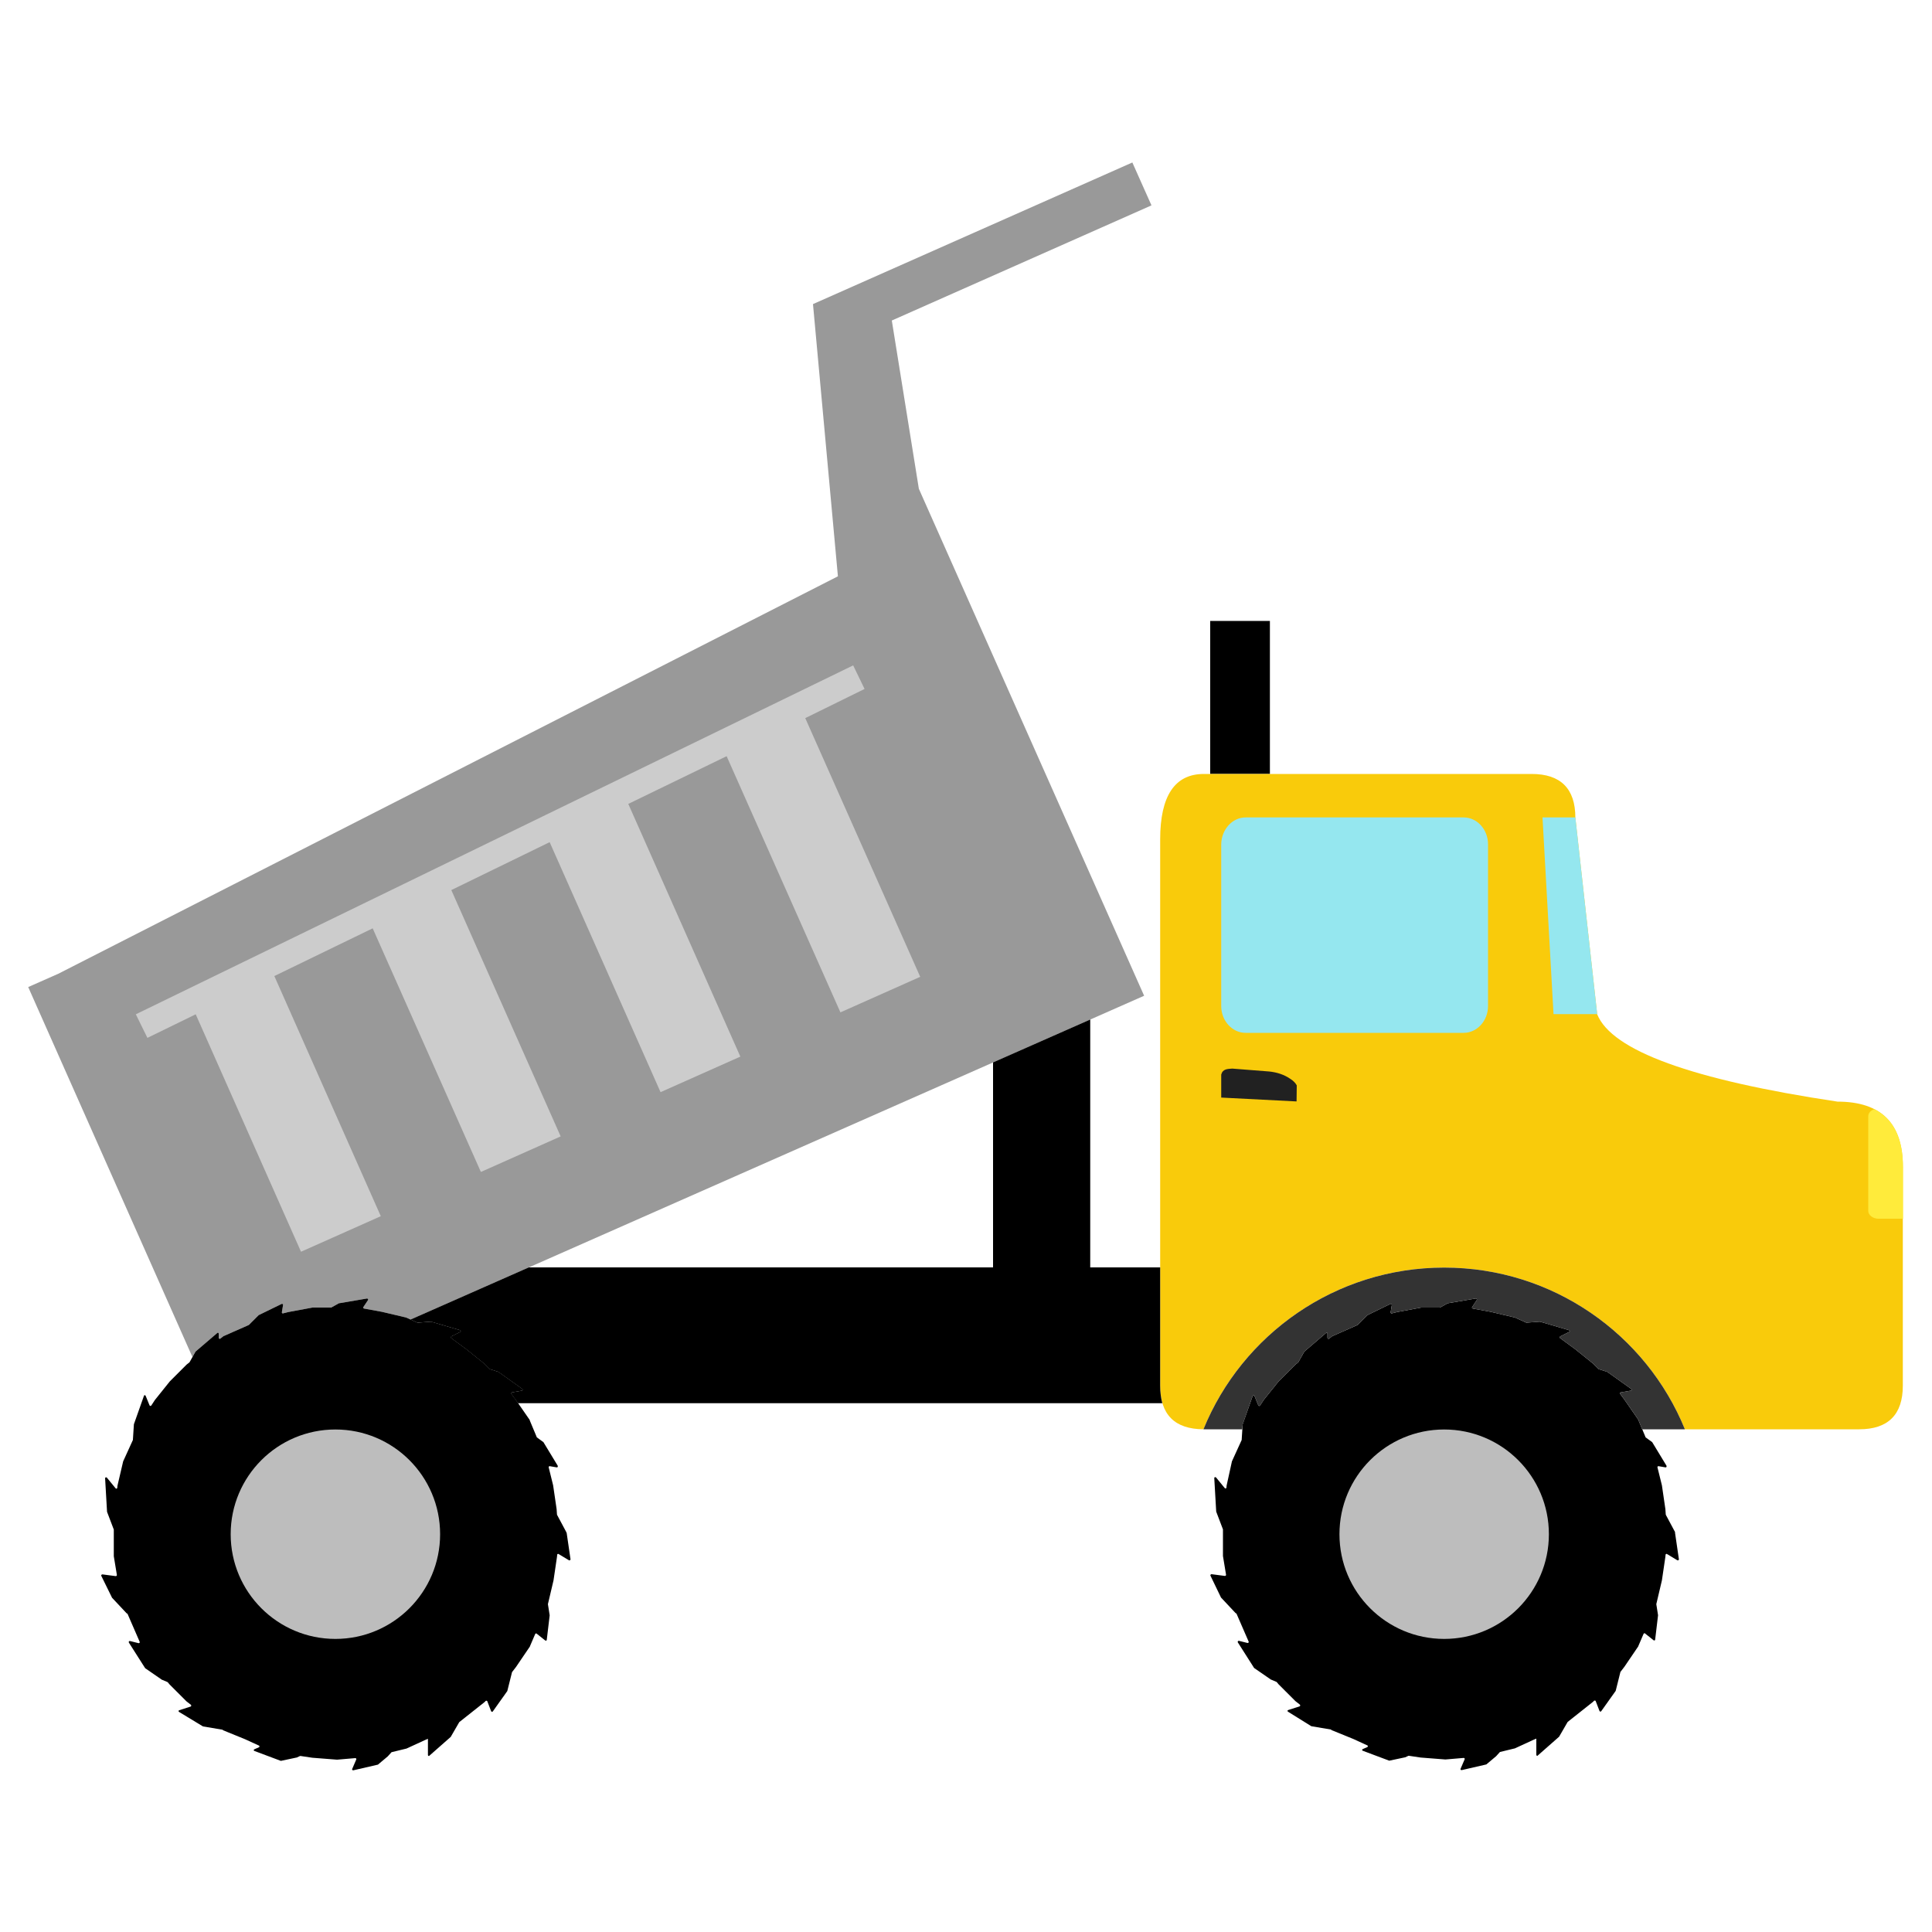
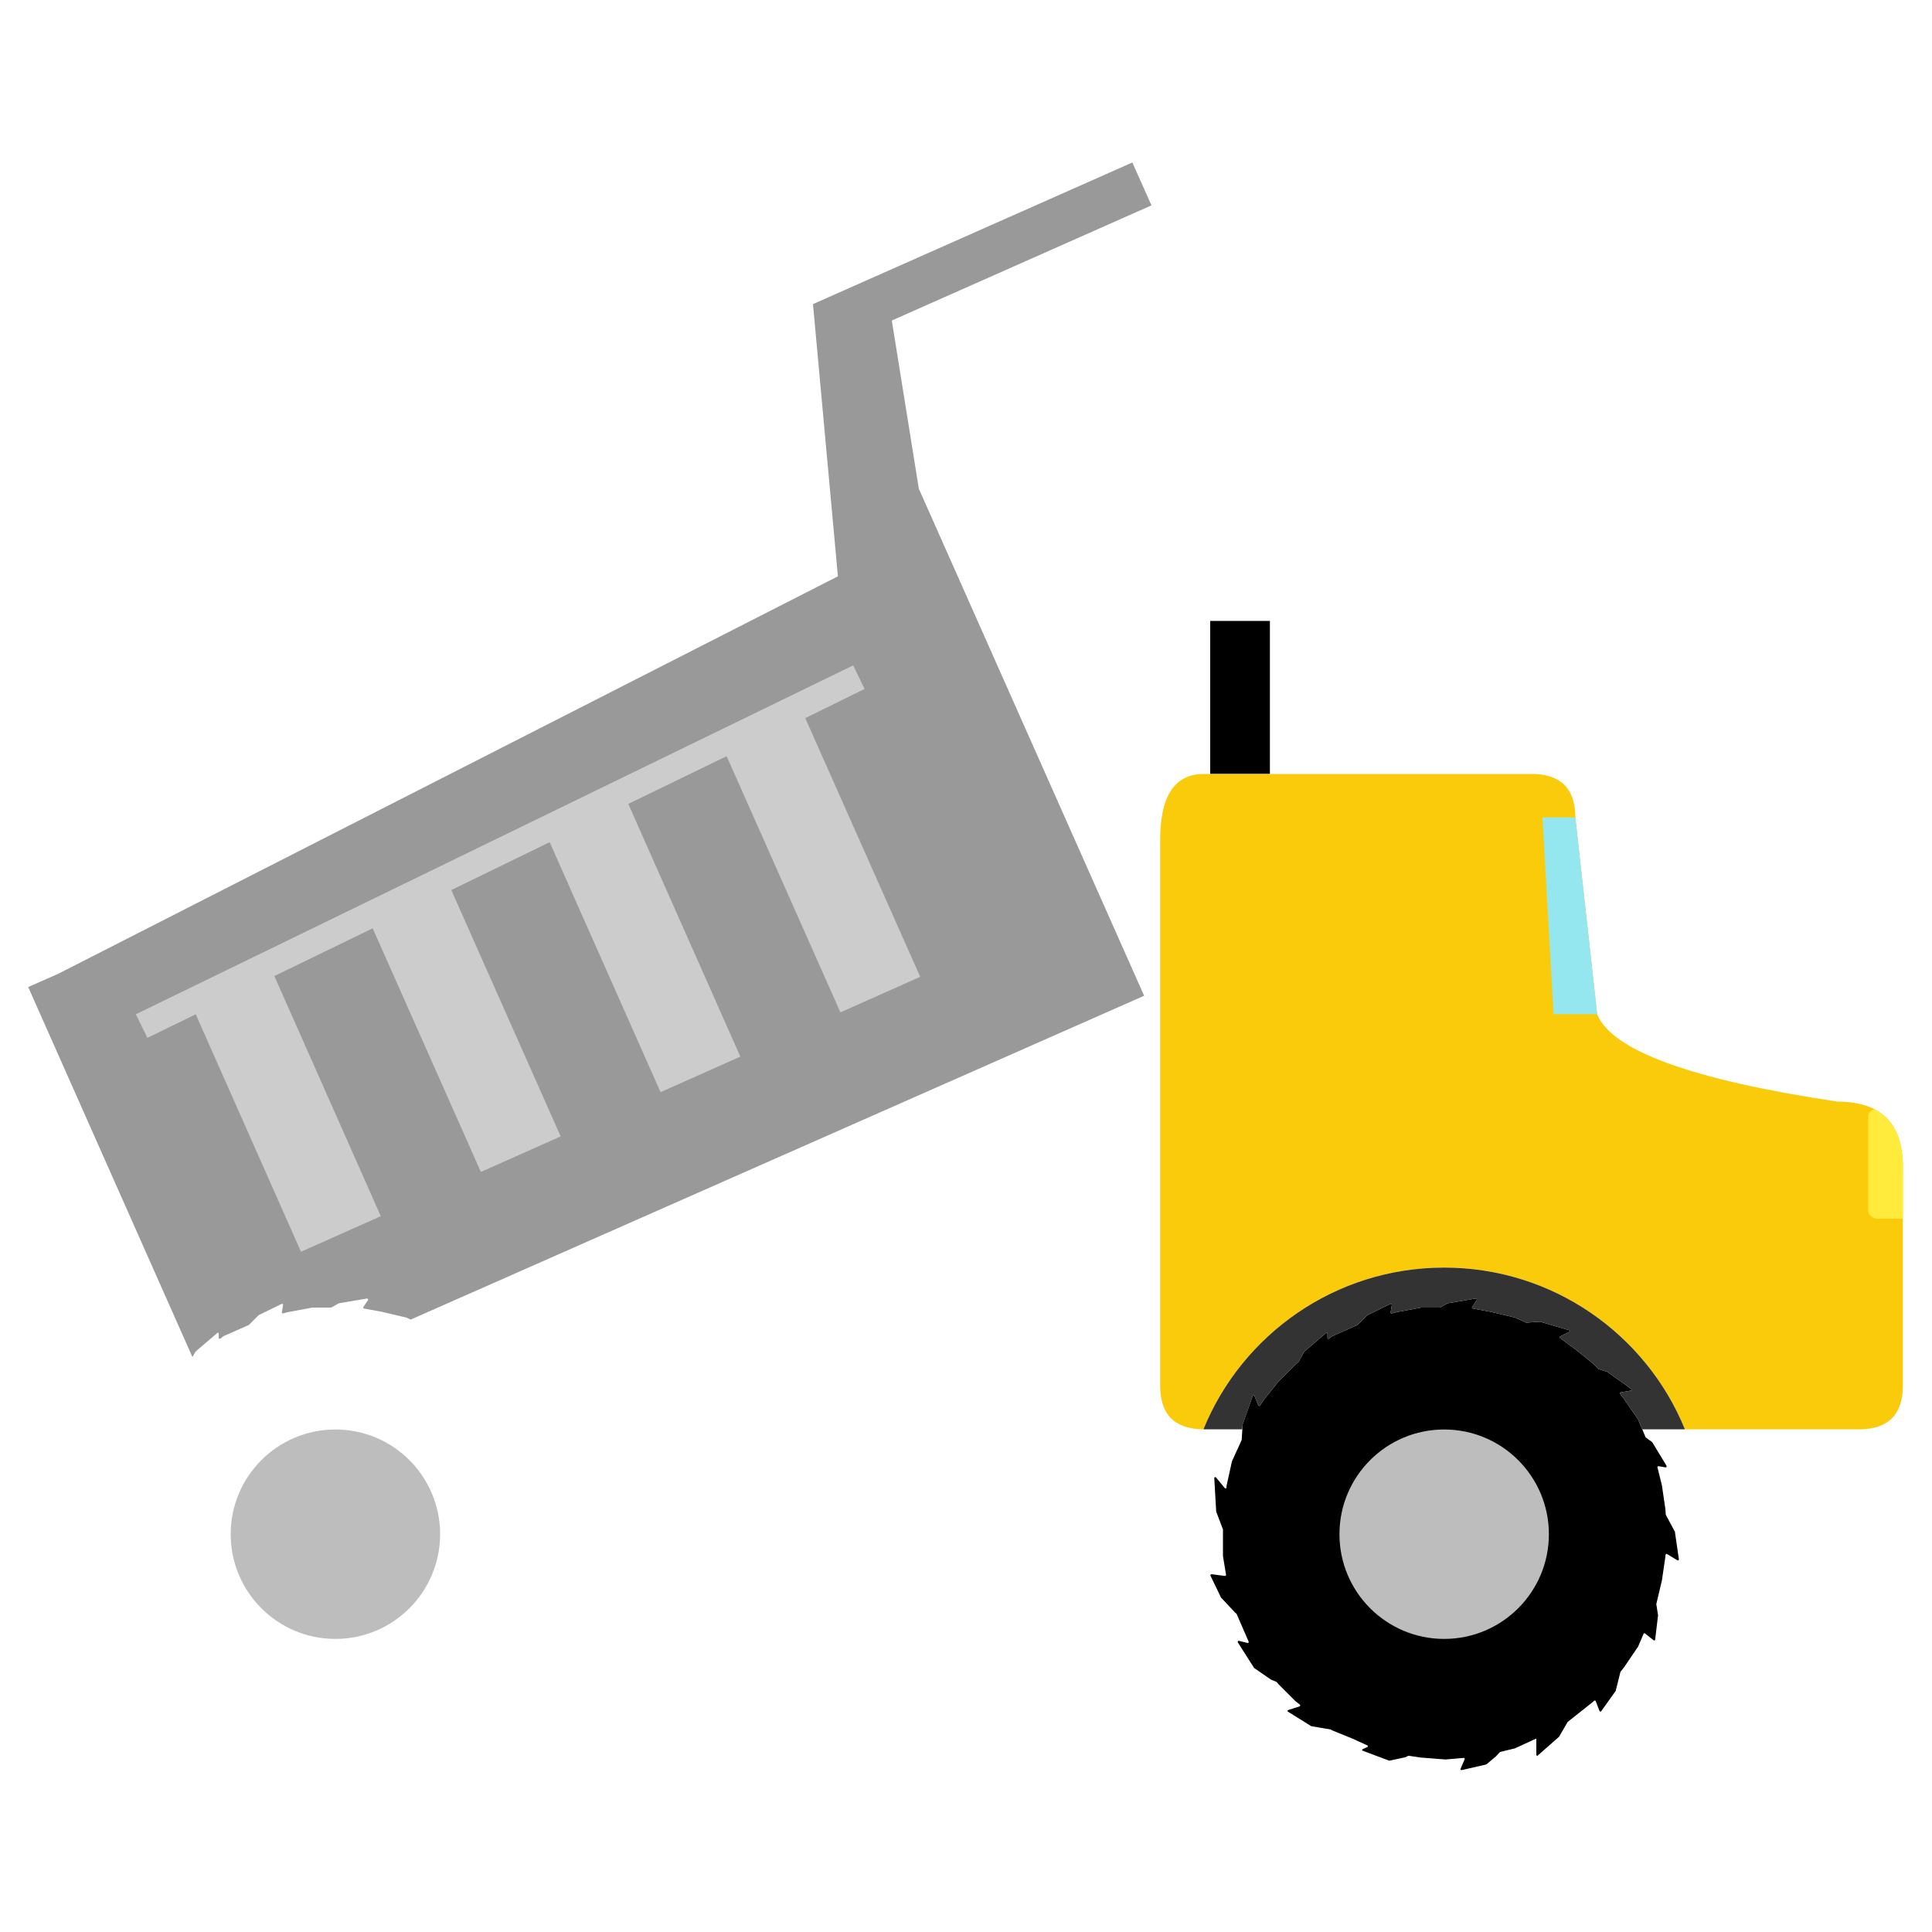
<svg xmlns="http://www.w3.org/2000/svg" version="1.1" id="Layer_1" x="0px" y="0px" width="1000px" height="1000px" viewBox="0 0 1000 1000" style="enable-background:new 0 0 1000 1000;" xml:space="preserve">
  <style type="text/css">
	.st0{fill:#999999;}
	.st1{fill:#F9CB0B;}
	.st2{fill:#CCCCCC;}
	.st3{fill:#95E7EF;}
	.st4{fill:#333333;}
	.st5{fill:#BDBDBD;}
	.st6{fill:#212121;}
	.st7{fill:#FFEB3B;}
</style>
  <g>
    <path class="st0" d="M461.6,165.9L596,106.3l-9.9-22.2l-165.3,73.3l12.9,140.9L30.2,504l-15.6,6.9l85,191.5l1.6-2.8l0.1-0.1   l11.1-9.5c0.3-0.4,0.8-0.2,0.8,0.3v2.1c0,0.5,0.5,0.7,0.8,0.5l1.8-1.4h0.1l12.9-5.7l0.1-0.1l4.9-4.9l0.1-0.1l11.9-5.8   c0.4-0.1,0.8,0.1,0.7,0.6l-0.6,3.7c-0.1,0.4,0.3,0.7,0.6,0.6l2.8-0.7l12.4-2.3h0.1h9.6c0.1,0,0.1-0.1,0.2-0.1l3.6-2   c0-0.1,0-0.1,0.1-0.1l14.7-2.5c0.4,0,0.7,0.5,0.5,0.8l-2.4,3.6c-0.3,0.3,0,0.7,0.3,0.8l9.3,1.7l12.3,2.9h0.1l2.5,1.1l379.6-167.6   L475.6,253L461.6,165.9z" />
    <rect x="626.4" y="321.4" width="30.9" height="79.2" />
    <path class="st1" d="M951.1,570.2c-75.4-11.3-116.8-26.4-124.4-45.2l-11.3-101.8c0-15-7.6-22.6-22.6-22.6H623.1   c-15,0-22.6,11.3-22.6,33.9v282.7c0,15,7.5,22.5,22.4,22.6c20-49.1,68.3-83.7,124.6-83.7s104.6,34.6,124.6,83.7h90.2   c15,0,22.6-7.6,22.6-22.6V604.1C985,581.5,973.7,570.2,951.1,570.2z" />
-     <path d="M600.5,717.2V656h-36.2V527.7L514,549.9V656H273.7l-61.2,27l3.5,1.6c0.1,0,0.1,0,0.2,0l6.7-0.5c0.1,0,0.1,0,0.2,0l15,4.4   c0.4,0.1,0.6,0.7,0.1,0.9l-4.6,2.3c-0.3,0.2-0.4,0.7-0.1,0.9l7.9,5.8l9.3,7.5l2.7,2.7c0.1,0,0.1,0.1,0.2,0.1l4.4,1.4   c0,0.1,0.1,0.1,0.1,0.1l12.2,8.7c0.4,0.2,0.3,0.8-0.2,0.9l-5.2,0.9c-0.4,0-0.5,0.5-0.3,0.8l2.1,2.8l1.4,2h333.5   C600.9,723.7,600.5,720.6,600.5,717.2z" />
    <polygon class="st2" points="447.5,356.6 441.6,344.4 70.3,525 76.3,537.2 101.3,525 155.8,647.9 197.1,629.5 142,505.2    192.9,480.5 248.9,606.6 290.2,588.2 233.6,460.7 284.5,435.9 341.9,565.3 383.2,546.9 325.2,416.1 376.1,391.4 435,524    476.3,505.6 416.8,371.7  " />
    <path id="windshield_1_" class="st3" d="M798.4,423.1h17l11.3,101.8h-22.6L798.4,423.1z" />
-     <path id="window_1_" class="st3" d="M644.7,423.1h112.9c6.9,0,12.6,6.2,12.6,13.9v83.7c0,7.7-5.7,13.9-12.6,13.9H644.7   c-6.9,0-12.6-6.2-12.6-13.9V437C632.2,429.4,637.8,423.1,644.7,423.1z" />
    <path d="M866.9,792.8l-4.6-8.6c0-0.1,0-0.1-0.1-0.2l-0.2-2.9l0,0l-1.8-12.3l0,0l-2.3-9.3c-0.1-0.3,0.2-0.7,0.6-0.6l3.5,0.6   c0.5,0.1,0.7-0.3,0.6-0.8l-7.4-12.2c0-0.1-0.1-0.1-0.1-0.1l-3.3-2.4c-0.1,0-0.1-0.1-0.1-0.2l-3.6-8.6V735l-7.4-10.7l-2.1-2.8   c-0.2-0.3-0.1-0.8,0.3-0.8l5.2-0.9c0.5-0.1,0.6-0.7,0.2-0.9l-12.2-8.7c0,0-0.1,0-0.1-0.1l-4.4-1.4c-0.1,0-0.1-0.1-0.2-0.1l-2.7-2.7   l0,0l-9.3-7.5l-7.9-5.8c-0.3-0.2-0.2-0.7,0.1-0.9l4.6-2.3c0.5-0.2,0.3-0.8-0.1-0.9l-15-4.4c-0.1,0-0.1,0-0.2,0l-6.7,0.5   c-0.1,0-0.1,0-0.2,0l-6-2.7h-0.1l-12.3-2.9l-9.3-1.7c-0.3-0.1-0.6-0.5-0.3-0.8l2.4-3.6c0.2-0.3-0.1-0.8-0.5-0.8l-14.7,2.5   c-0.1,0-0.1,0-0.1,0.1l-3.6,2c-0.1,0-0.1,0.1-0.2,0.1h-9.6h-0.1l-12.4,2.3l0,0l-2.8,0.7c-0.3,0.1-0.7-0.2-0.6-0.6l0.6-3.7   c0.1-0.5-0.3-0.7-0.7-0.6l-11.9,5.8l-0.1,0.1l-4.9,4.9l-0.1,0.1l-12.9,5.7h-0.1l-1.8,1.4c-0.3,0.2-0.8,0-0.8-0.5v-2.1   c0-0.5-0.5-0.7-0.8-0.3l-11.1,9.5l-0.1,0.1l-3.1,5.5l-0.1,0.1l-1.4,1.1l0,0l-8.7,8.7l0,0l-7.7,9.6l0,0l-1.9,2.9   c-0.2,0.3-0.7,0.3-0.9-0.1l-2-4.9c-0.2-0.5-0.8-0.5-0.9,0l-5.2,14.7v0.1l-0.5,7.8c0,0.1,0,0.1,0,0.2l-5.1,11.2v0.1l-2.7,12.3l0,0   l-0.1,1.1c-0.1,0.5-0.6,0.6-0.9,0.2l-4.5-5.5c-0.3-0.3-0.9-0.1-0.9,0.3l1,17.3v0.1l3.5,9.2c0,0.1,0,0.1,0,0.2v13.5c0,0,0,0,0,0.1   l1.6,9.7c0,0.3-0.2,0.6-0.6,0.6l-6.9-0.9c-0.3,0-0.7,0.3-0.6,0.7l5.5,11.4c0,0,0,0.1,0.1,0.1l7.4,7.9l0.5,0.3l6.3,14.5   c0.2,0.3-0.2,0.8-0.6,0.7l-4.4-1.1c-0.5-0.1-0.8,0.3-0.6,0.8l8.4,13.2c0,0.1,0.1,0.1,0.1,0.1l8.7,6c0,0,0,0,0.1,0l2.6,1.1   c0.1,0,0.1,0.1,0.2,0.1l1,1.2l0,0l8.7,8.7l0,0l2.3,1.8c0.3,0.2,0.2,0.8-0.1,0.9l-5.9,1.9c-0.5,0.1-0.5,0.7-0.1,0.9l11.9,7.4   c0,0,0.1,0,0.2,0.1l10.1,1.7l0.3,0.3l11.3,4.6l7.2,3.3c0.5,0.2,0.3,0.8,0,0.9l-2.3,1c-0.5,0.2-0.5,0.8,0,0.9l13.6,5.1   c0.1,0,0.2,0,0.2,0l8-1.7h0.1l1.7-0.8c0.1,0,0.2,0,0.3,0l6,0.9l0,0l12.8,1c0,0,0,0,0.1,0l9.4-0.8c0.3,0,0.7,0.3,0.5,0.7l-2.1,4.9   c-0.2,0.3,0.1,0.8,0.6,0.7l12.6-2.9c0.1,0,0.1,0,0.2-0.1l5-4.2l0,0l1.9-2.1c0.1-0.1,0.1-0.1,0.2-0.1l7.4-1.8h0.1l10-4.6l0,0   l1.2-0.5v8.4c0,0.5,0.6,0.7,0.8,0.3l10.9-9.6l0.1-0.1l4.4-7.6l0.1-0.1l13-10.3l0,0l0.6-0.6c0.2-0.2,0.7-0.1,0.8,0.1l2,5.2   c0.1,0.3,0.7,0.5,0.9,0.1l7.4-10.4c0,0,0.1-0.1,0.1-0.2l2.4-9.6c0-0.1,0-0.1,0.1-0.2l2-2.6l0,0l7.2-10.6c0,0,0,0,0-0.1l2.7-6.3   c0.1-0.3,0.6-0.5,0.8-0.2l4.4,3.5c0.3,0.2,0.8,0.1,0.8-0.3l1.5-12.6V836l-0.9-5.7l0,0l2.9-12.3l0,0l1.8-12.2l0.1-1.1   c0-0.3,0.5-0.6,0.8-0.3l5.3,3.2c0.3,0.2,0.8-0.1,0.8-0.5l-2-13.7C867,792.9,867,792.9,866.9,792.8z" />
    <path class="st4" d="M643.2,737.3L643.2,737.3l5.2-14.8c0.1-0.5,0.7-0.5,0.9,0l2,4.9c0.2,0.4,0.7,0.4,0.9,0.1l1.9-2.9l7.7-9.6   l8.7-8.7l1.4-1.1l0.1-0.1l3.1-5.5l0.1-0.1l11.1-9.5c0.3-0.4,0.8-0.2,0.8,0.3v2.1c0,0.5,0.5,0.7,0.8,0.5l1.8-1.4h0.1l12.9-5.7   l0.1-0.1l4.9-4.9l0.1-0.1l11.9-5.8c0.4-0.1,0.8,0.1,0.7,0.6l-0.6,3.7c-0.1,0.4,0.3,0.7,0.6,0.6l2.8-0.7l12.4-2.3h0.1h9.6   c0.1,0,0.1-0.1,0.2-0.1l3.6-2c0-0.1,0-0.1,0.1-0.1l14.7-2.5c0.4,0,0.7,0.5,0.5,0.8l-2.4,3.6c-0.3,0.3,0,0.7,0.3,0.8l9.3,1.7   l12.3,2.9h0.1l6,2.7c0.1,0,0.1,0,0.2,0l6.7-0.5c0.1,0,0.1,0,0.2,0l15,4.4c0.4,0.1,0.6,0.7,0.1,0.9l-4.6,2.3   c-0.3,0.2-0.4,0.7-0.1,0.9l7.9,5.8l9.3,7.5l2.7,2.7c0.1,0,0.1,0.1,0.2,0.1l4.4,1.4c0,0.1,0.1,0.1,0.1,0.1l12.2,8.7   c0.4,0.2,0.3,0.8-0.2,0.9l-5.2,0.9c-0.4,0-0.5,0.5-0.3,0.8l2.1,2.8l7.4,10.7v0.2l1.9,4.6h22.1c-20-49.1-68.3-83.7-124.6-83.7   s-104.6,34.6-124.6,83.7H643L643.2,737.3z" />
    <circle class="st5" cx="747.5" cy="794.1" r="54.2" />
-     <path d="M293,792.8l-4.6-8.6c0-0.1,0-0.1-0.1-0.2l-0.2-2.9l0,0l-1.8-12.3l0,0l-2.3-9.3c-0.1-0.3,0.2-0.7,0.6-0.6l3.5,0.6   c0.5,0.1,0.7-0.3,0.6-0.8l-7.4-12.2c0-0.1-0.1-0.1-0.1-0.1l-3.3-2.4c-0.1,0-0.1-0.1-0.1-0.2l-3.6-8.6V735l-7.4-10.7l-2.1-2.8   c-0.2-0.3-0.1-0.8,0.3-0.8l5.2-0.9c0.5-0.1,0.6-0.7,0.2-0.9l-12.2-8.7c0,0-0.1,0-0.1-0.1l-4.4-1.4c-0.1,0-0.1-0.1-0.2-0.1l-2.7-2.7   l0,0l-9.3-7.5l-7.9-5.8c-0.3-0.2-0.2-0.7,0.1-0.9l4.6-2.3c0.5-0.2,0.3-0.8-0.1-0.9l-15-4.4c-0.1,0-0.1,0-0.2,0l-6.7,0.5   c-0.1,0-0.1,0-0.2,0l-6-2.7H210l-12.3-2.9l-9.3-1.7c-0.3-0.1-0.6-0.5-0.3-0.8l2.4-3.6c0.2-0.3-0.1-0.8-0.5-0.8l-14.7,2.5   c-0.1,0-0.1,0-0.1,0.1l-3.6,2c-0.1,0-0.1,0.1-0.2,0.1h-9.6h-0.1l-12.4,2.3l0,0l-2.8,0.7c-0.3,0.1-0.7-0.2-0.6-0.6l0.6-3.7   c0.1-0.5-0.3-0.7-0.7-0.6l-11.9,5.8l-0.1,0.1l-4.9,4.9l-0.1,0.1l-12.9,5.7h-0.1l-1.8,1.4c-0.3,0.2-0.8,0-0.8-0.5v-2.1   c0-0.5-0.5-0.7-0.8-0.3l-11.1,9.5l-0.1,0.1l-3.1,5.5l-0.1,0.1l-1.4,1.1l0,0l-8.7,8.7l0,0l-7.7,9.6l0,0l-1.9,2.9   c-0.2,0.3-0.7,0.3-0.9-0.1l-2-4.9c-0.2-0.5-0.8-0.5-0.9,0l-5.2,14.7v0.1l-0.5,7.8c0,0.1,0,0.1,0,0.2l-5.1,11.2v0.1L60.8,769l0,0   l-0.1,1.1c-0.1,0.5-0.6,0.6-0.9,0.2l-4.5-5.5c-0.3-0.3-0.9-0.1-0.9,0.3l1,17.3v0.1l3.5,9.2c0,0.1,0,0.1,0,0.2v13.5c0,0,0,0,0,0.1   l1.6,9.7c0,0.3-0.2,0.6-0.6,0.6l-6.9-0.9c-0.3,0-0.7,0.3-0.6,0.7L58,827c0,0,0,0.1,0.1,0.1l7.4,7.9l0.5,0.3l6.3,14.5   c0.2,0.3-0.2,0.8-0.6,0.7l-4.4-1.1c-0.5-0.1-0.8,0.3-0.6,0.8l8.4,13.2c0,0.1,0.1,0.1,0.1,0.1l8.7,6c0,0,0,0,0.1,0l2.6,1.1   c0.1,0,0.1,0.1,0.2,0.1l1,1.2l0,0l8.7,8.7l0,0l2.3,1.8c0.3,0.2,0.2,0.8-0.1,0.9l-5.9,1.9c-0.5,0.1-0.5,0.7-0.1,0.9l12.2,7.4   c0,0,0.1,0,0.2,0.1l10.1,1.7l0.3,0.3l11.3,4.6l7.2,3.3c0.5,0.2,0.3,0.8,0,0.9l-2.3,1c-0.5,0.2-0.5,0.8,0,0.9l13.6,5.1   c0.1,0,0.2,0,0.2,0l8-1.7h0.1l1.7-0.8c0.1,0,0.2,0,0.3,0l6,0.9l0,0l12.8,1c0,0,0,0,0.1,0l9.4-0.8c0.3,0,0.7,0.3,0.5,0.7l-2.1,4.9   c-0.2,0.3,0.1,0.8,0.6,0.7l12.6-2.9c0.1,0,0.1,0,0.2-0.1l5-4.2l0,0l1.9-2.1c0.1-0.1,0.1-0.1,0.2-0.1l7.4-1.8h0.1l10-4.6l0,0   l1.2-0.5v8.4c0,0.5,0.6,0.7,0.8,0.3l10.9-9.6l0.1-0.1l4.4-7.6l0.1-0.1l13-10.3l0,0l0.6-0.6c0.2-0.2,0.7-0.1,0.8,0.1l2,5.2   c0.1,0.3,0.7,0.5,0.9,0.1l7.4-10.4c0,0,0.1-0.1,0.1-0.2l2.4-9.6c0-0.1,0-0.1,0.1-0.2l2-2.6l0,0l7.2-10.6c0,0,0,0,0-0.1l2.7-6.3   c0.1-0.3,0.6-0.5,0.8-0.2l4.4,3.5c0.3,0.2,0.8,0.1,0.8-0.3l1.5-12.6V836l-0.9-5.7l0,0l2.9-12.3l0,0l1.8-12.2l0.1-1.1   c0-0.3,0.5-0.6,0.8-0.3l5.3,3.2c0.3,0.2,0.8-0.1,0.8-0.5l-2-13.7C293,792.9,293,792.9,293,792.8z" />
    <circle class="st5" cx="173.6" cy="794.1" r="54.2" />
-     <path class="st6" d="M671.1,570.1l-39-2v-11.9c0.8-3,3.3-2.9,5.7-3.1l19.1,1.5c4,0.4,7.8,1.6,11.1,3.9c1.4,0.9,2.6,2.1,3.2,3.3   L671.1,570.1z" />
    <path class="st7" d="M970.2,574.1c-1.9,0.6-3.2,2-3.2,3.7v49c0,2.1,2.4,4,5.2,4H985v-26.6C985,589.2,980.1,579.2,970.2,574.1z" />
  </g>
</svg>